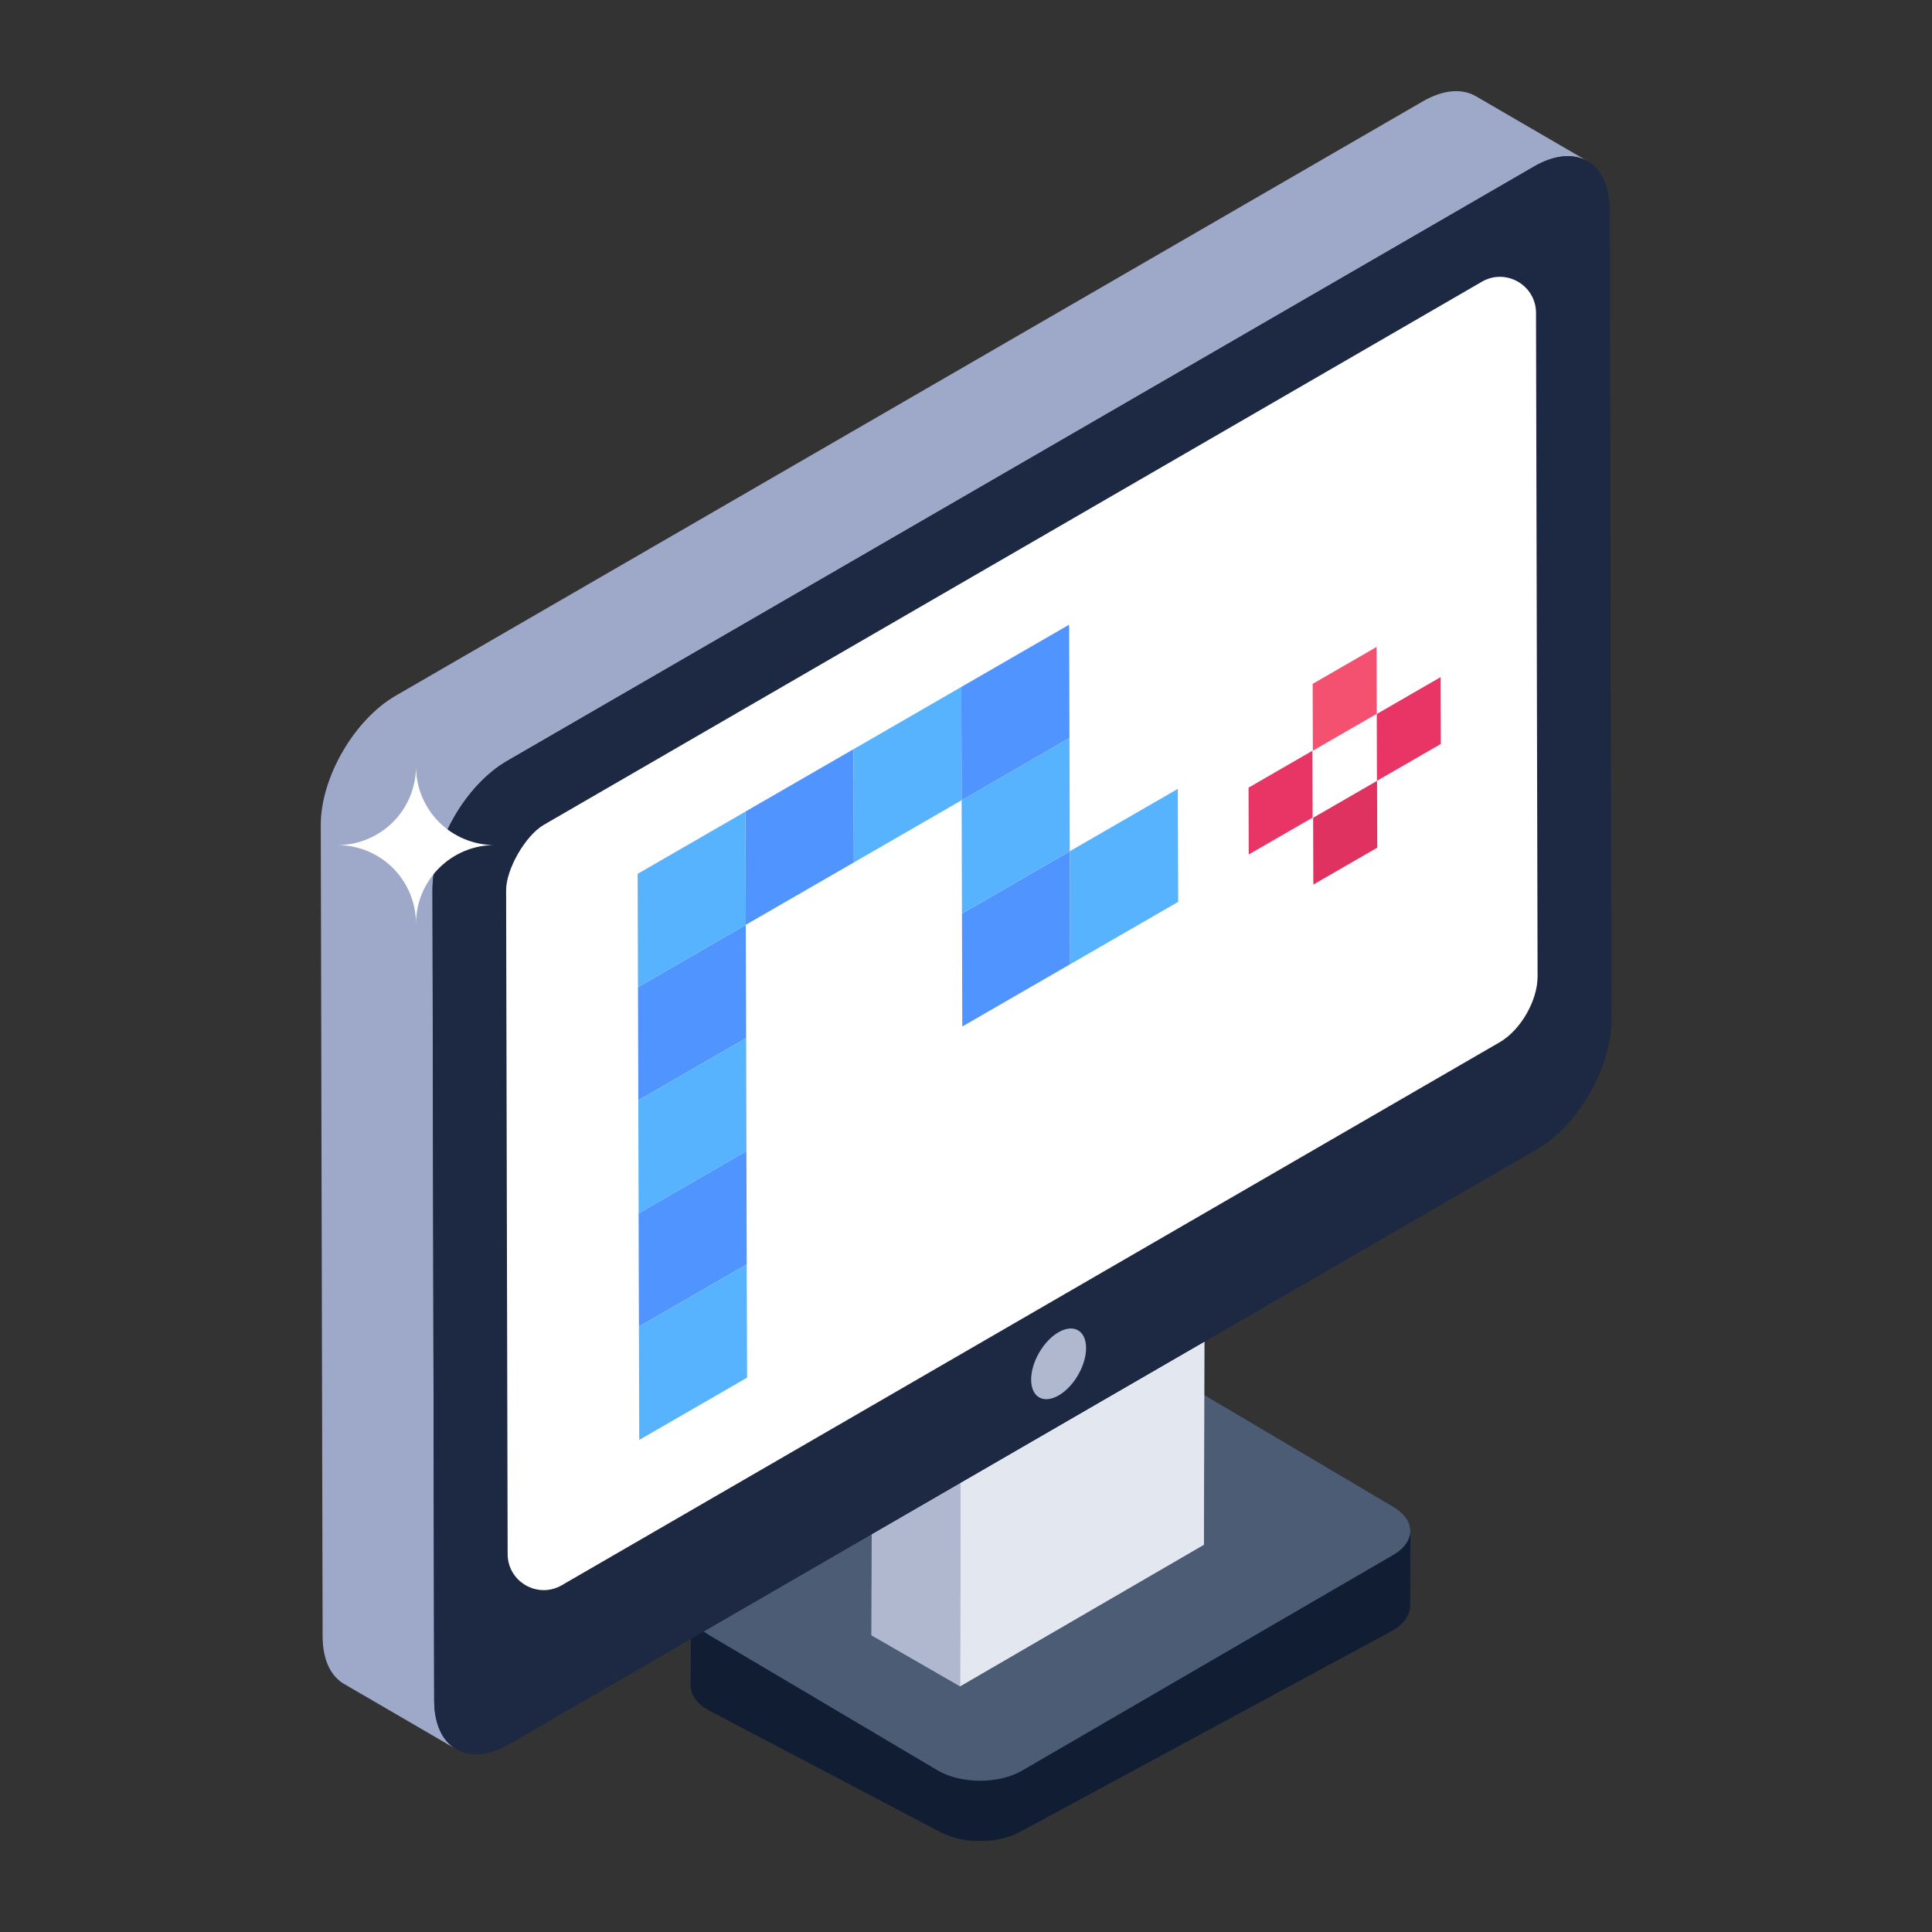
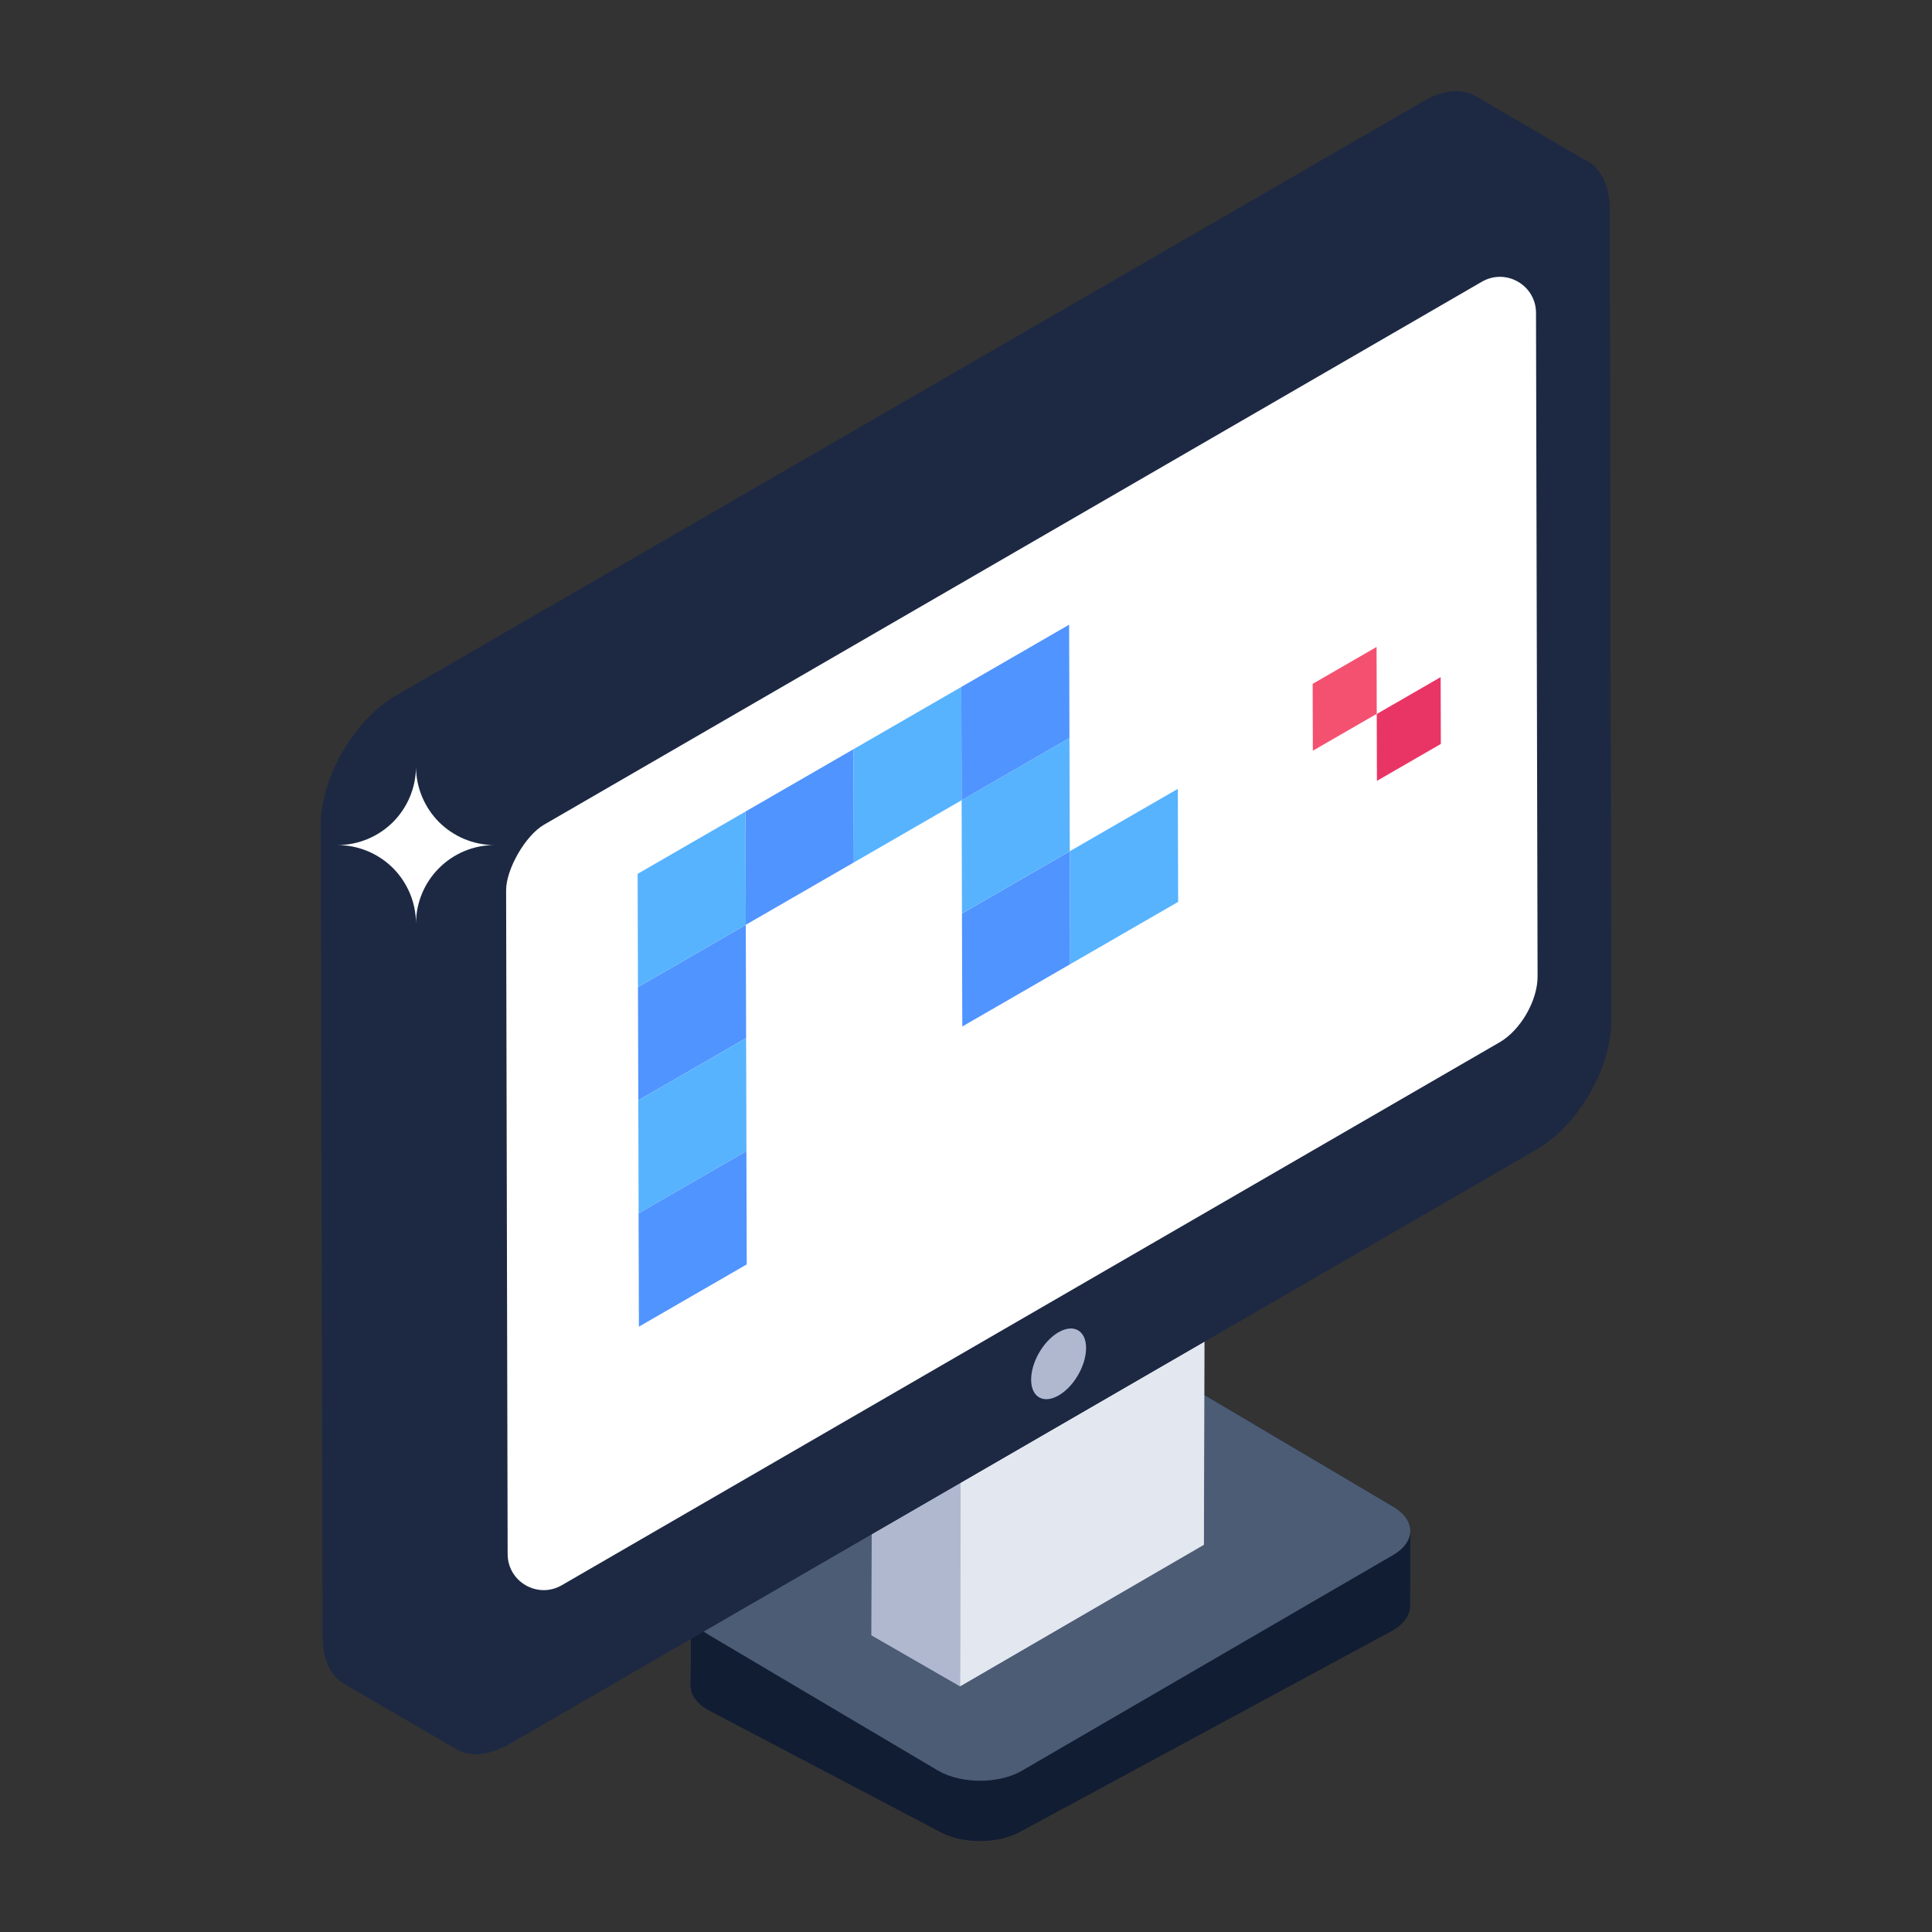
<svg xmlns="http://www.w3.org/2000/svg" id="Layer_1" enable-background="new 0 0 53 53" height="512" viewBox="0 0 53 53" width="512">
  <rect x="0" y="0" width="53" height="53" fill="#333333" stroke="none" />
  <g id="_x33_4">
    <g>
      <path d="m38.688 41.998-.01 2.06c0 .24-.16.49-.48.67l-10.16 5.49c-.64.38-1.67.38-2.31 0l-6.3-3.31c-.32-.18-.48-.42-.48-.68l.02-2v-.04c0 .003.002.007.002.01-.016-.25.131-.498.458-.69l10.18-5.91c.63-.37 1.67-.37 2.31 0l6.29 3.73c.32.19.48.43.48.67z" fill="#111d33" />
    </g>
    <g>
      <path d="m38.684 41.996-.007 2.063c0 .242-.162.485-.475.667l-10.167 5.495c-.637.374-1.667.374-2.304 0l-6.3-3.313c-.323-.182-.485-.424-.485-.677l.017-2.043c0 .242.162.485.475.657l6.292 3.729c.647.374 1.667.374 2.304 0l10.184-5.911c.313-.182.465-.424.465-.667z" fill="#111d33" />
    </g>
    <g>
      <path d="m38.207 41.327c.639.369.642.965.007 1.333l-10.177 5.914c-.634.369-1.663.369-2.302 0l-6.293-3.726c-.639-.369-.648-.968-.014-1.337l10.177-5.914c.634-.369 1.67-.365 2.308.004z" fill="#4c5c75" />
    </g>
    <g>
      <path d="m23.927 36.165 6.687-3.886 2.431 1.4-6.687 3.886z" fill="#e3e7f0" />
    </g>
    <g>
      <path d="m33.048 33.678-.02 8.7-6.69 3.88-2.43-1.4.02-8.69 2.43 1.4z" fill="#b0b8cf" />
    </g>
    <g>
      <g>
        <path d="m26.358 37.564 6.687-3.886-.02 8.696-6.687 3.886z" fill="#e3e7f0" />
      </g>
    </g>
    <g>
      <g>
        <path d="m26.358 37.564-.02 8.696-2.431-1.4.02-8.696z" fill="#b0b8cf" />
      </g>
    </g>
    <g>
      <path d="m25.255 40.441-2.163-1.257 4.467-2.579 2.163 1.257z" fill="#fefefe" />
    </g>
    <g>
      <g>
        <g>
          <path d="m44.198 27.978c.01 1.31-.91 2.9-2.04 3.55l-28.18 16.31c-.64.37-1.2.37-1.58.06.03.03.07.06.11.08l-3.06-1.78c-.37-.21-.6-.67-.6-1.31l-.05-22.24c-.01-1.31.92-2.9 2.05-3.56l28.18-16.3c.57-.34 1.08-.37 1.46-.15l2.99 1.75c.01 0 .03.01.04.02.39.2.63.67.64 1.34z" fill="#1d2943" />
        </g>
      </g>
    </g>
-     <path d="m8.799 22.644c-.007-1.305.914-2.893 2.045-3.553l28.18-16.306c.573-.334 1.088-.363 1.465-.145l3.067 1.784c-.377-.217-.892-.189-1.465.138l-28.18 16.313c-1.131.653-2.052 2.248-2.045 3.553l.044 22.235c.007.653.232 1.102.602 1.32l-3.067-1.784c-.37-.21-.595-.667-.595-1.312z" fill="#9ea9c9" />
    <path d="m42.091 4.565c1.134-.655 2.058-.128 2.062 1.18l.049 22.235c.004 1.303-.915 2.894-2.049 3.549l-28.179 16.31c-1.134.655-2.058.128-2.062-1.175l-.049-22.235c-.004-1.309.915-2.899 2.049-3.554z" fill="#1d2943" />
    <path d="m13.884 24.425c-.002-.583.532-1.508 1.038-1.8l25.731-14.897c.658-.38 1.482.094 1.484.854l.043 18.204c.002.662-.466 1.475-1.04 1.806l-25.73 14.896c-.658.38-1.482-.094-1.484-.854z" fill="#fff" />
    <path d="m29.038 36.548c.418-.241.755-.049.756.431.001.48-.334 1.06-.751 1.301-.418.241-.755.049-.756-.431-.001-.48.334-1.06.751-1.302z" fill="#b0b8cf" />
    <path d="m13.572 23.182c-1.194 0-2.16.966-2.16 2.16 0-.596-.243-1.137-.631-1.528-.391-.389-.933-.631-1.528-.631.596 0 1.137-.243 1.528-.631.389-.391.631-.933.631-1.528 0 .596.243 1.137.631 1.528.391.389.933.631 1.528.631z" fill="#fff" />
    <g>
      <g>
        <path d="m37.763 17.748.005 1.834-1.753 1.012-.005-1.834z" fill="#f45170" />
-         <path d="m37.776 21.421.005 1.834-1.753 1.012-.005-1.834z" fill="#df3260" />
        <g fill="#e93565">
          <path d="m39.521 18.575.005 1.834-1.753 1.012-.005-1.834z" />
-           <path d="m36.004 20.595.005 1.834-1.753 1.012-.005-1.834z" />
        </g>
      </g>
      <g>
        <path d="m20.459 25.371.009 3.107-2.958 1.708-.009-3.107z" fill="#5094ff" />
        <path d="m20.468 28.478.009 3.1-2.958 1.708-.009-3.1z" fill="#57b3fe" />
        <path d="m20.476 31.579.009 3.107-2.958 1.708-.009-3.107z" fill="#5094ff" />
-         <path d="m20.485 34.686.009 3.107-2.958 1.708-.009-3.107z" fill="#57b3fe" />
        <path d="m23.414 20.552.009 3.107-2.964 1.711-.009-3.107z" fill="#5094ff" />
        <g fill="#57b3fe">
          <path d="m20.45 22.264.009 3.107-2.958 1.708-.009-3.107z" />
          <path d="m26.371 18.845.009 3.107-2.958 1.708-.009-3.107z" />
          <path d="m32.311 21.641.009 3.1-2.964 1.711-.009-3.1z" />
        </g>
        <path d="m29.347 23.352.009 3.1-2.958 1.708-.009-3.1z" fill="#5094ff" />
        <path d="m29.338 20.244.009 3.107-2.958 1.708-.009-3.107z" fill="#57b3fe" />
        <path d="m29.329 17.137.009 3.107-2.958 1.708-.009-3.107z" fill="#5094ff" />
      </g>
    </g>
  </g>
</svg>